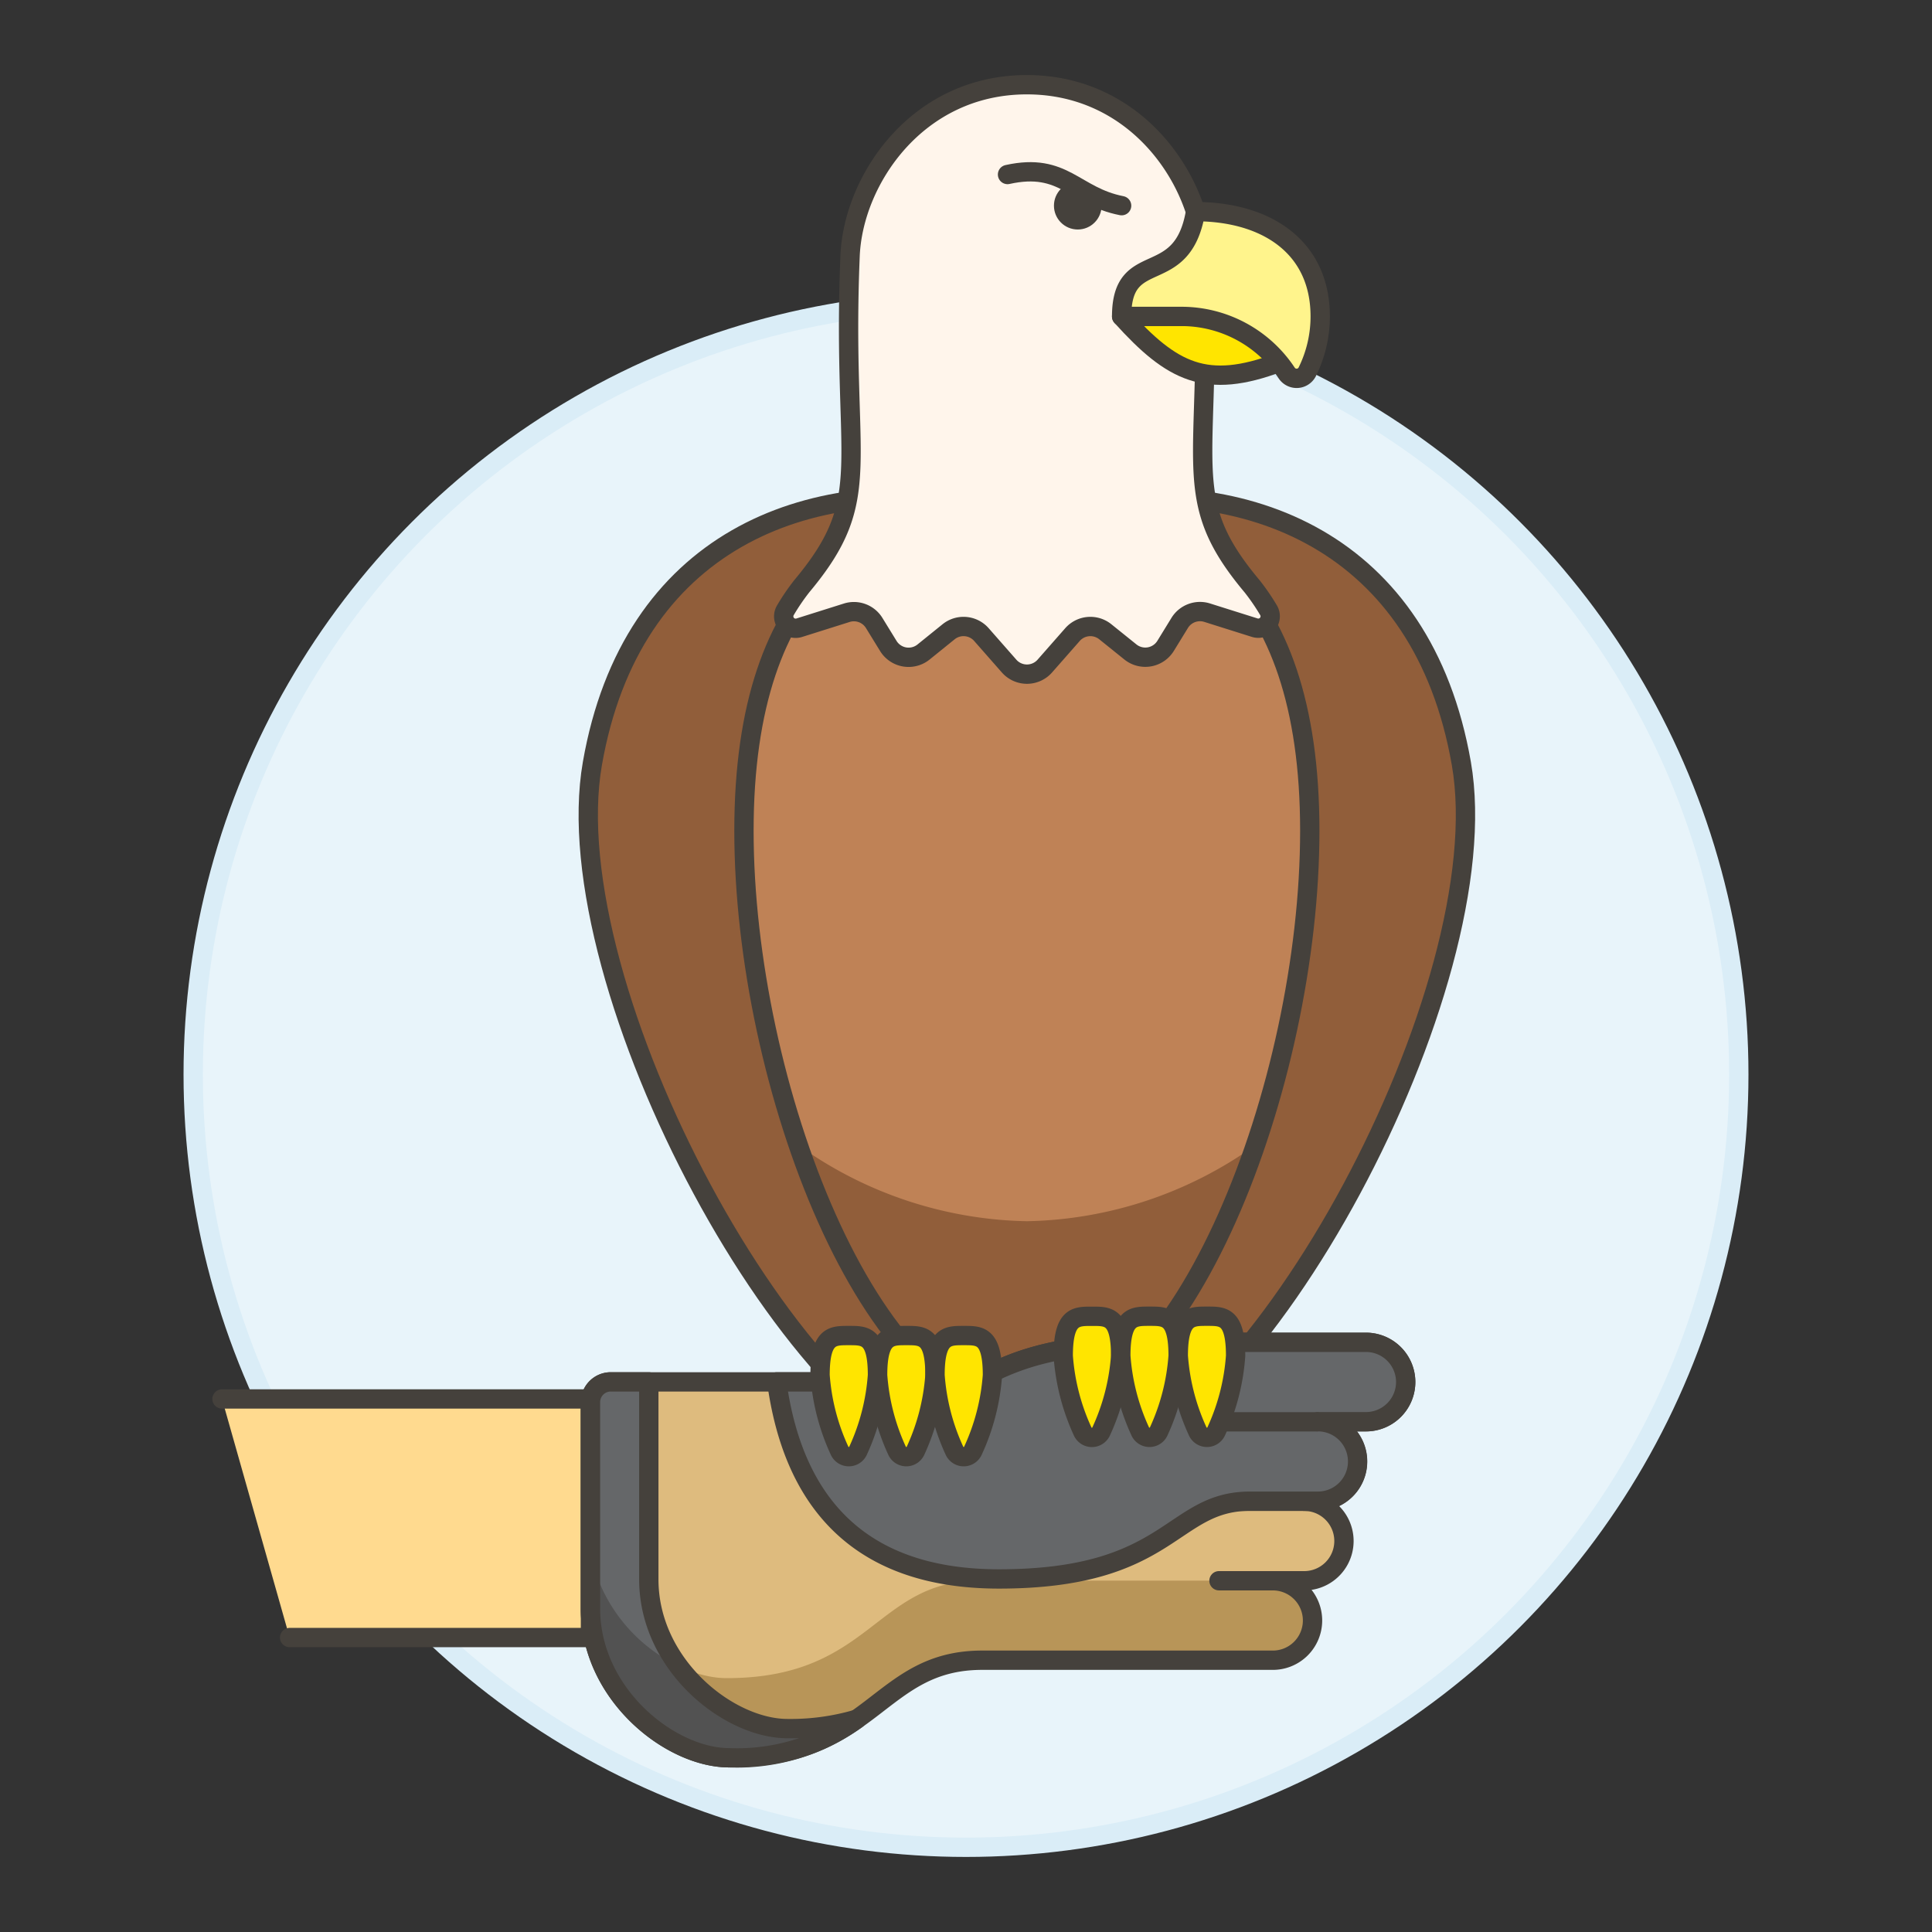
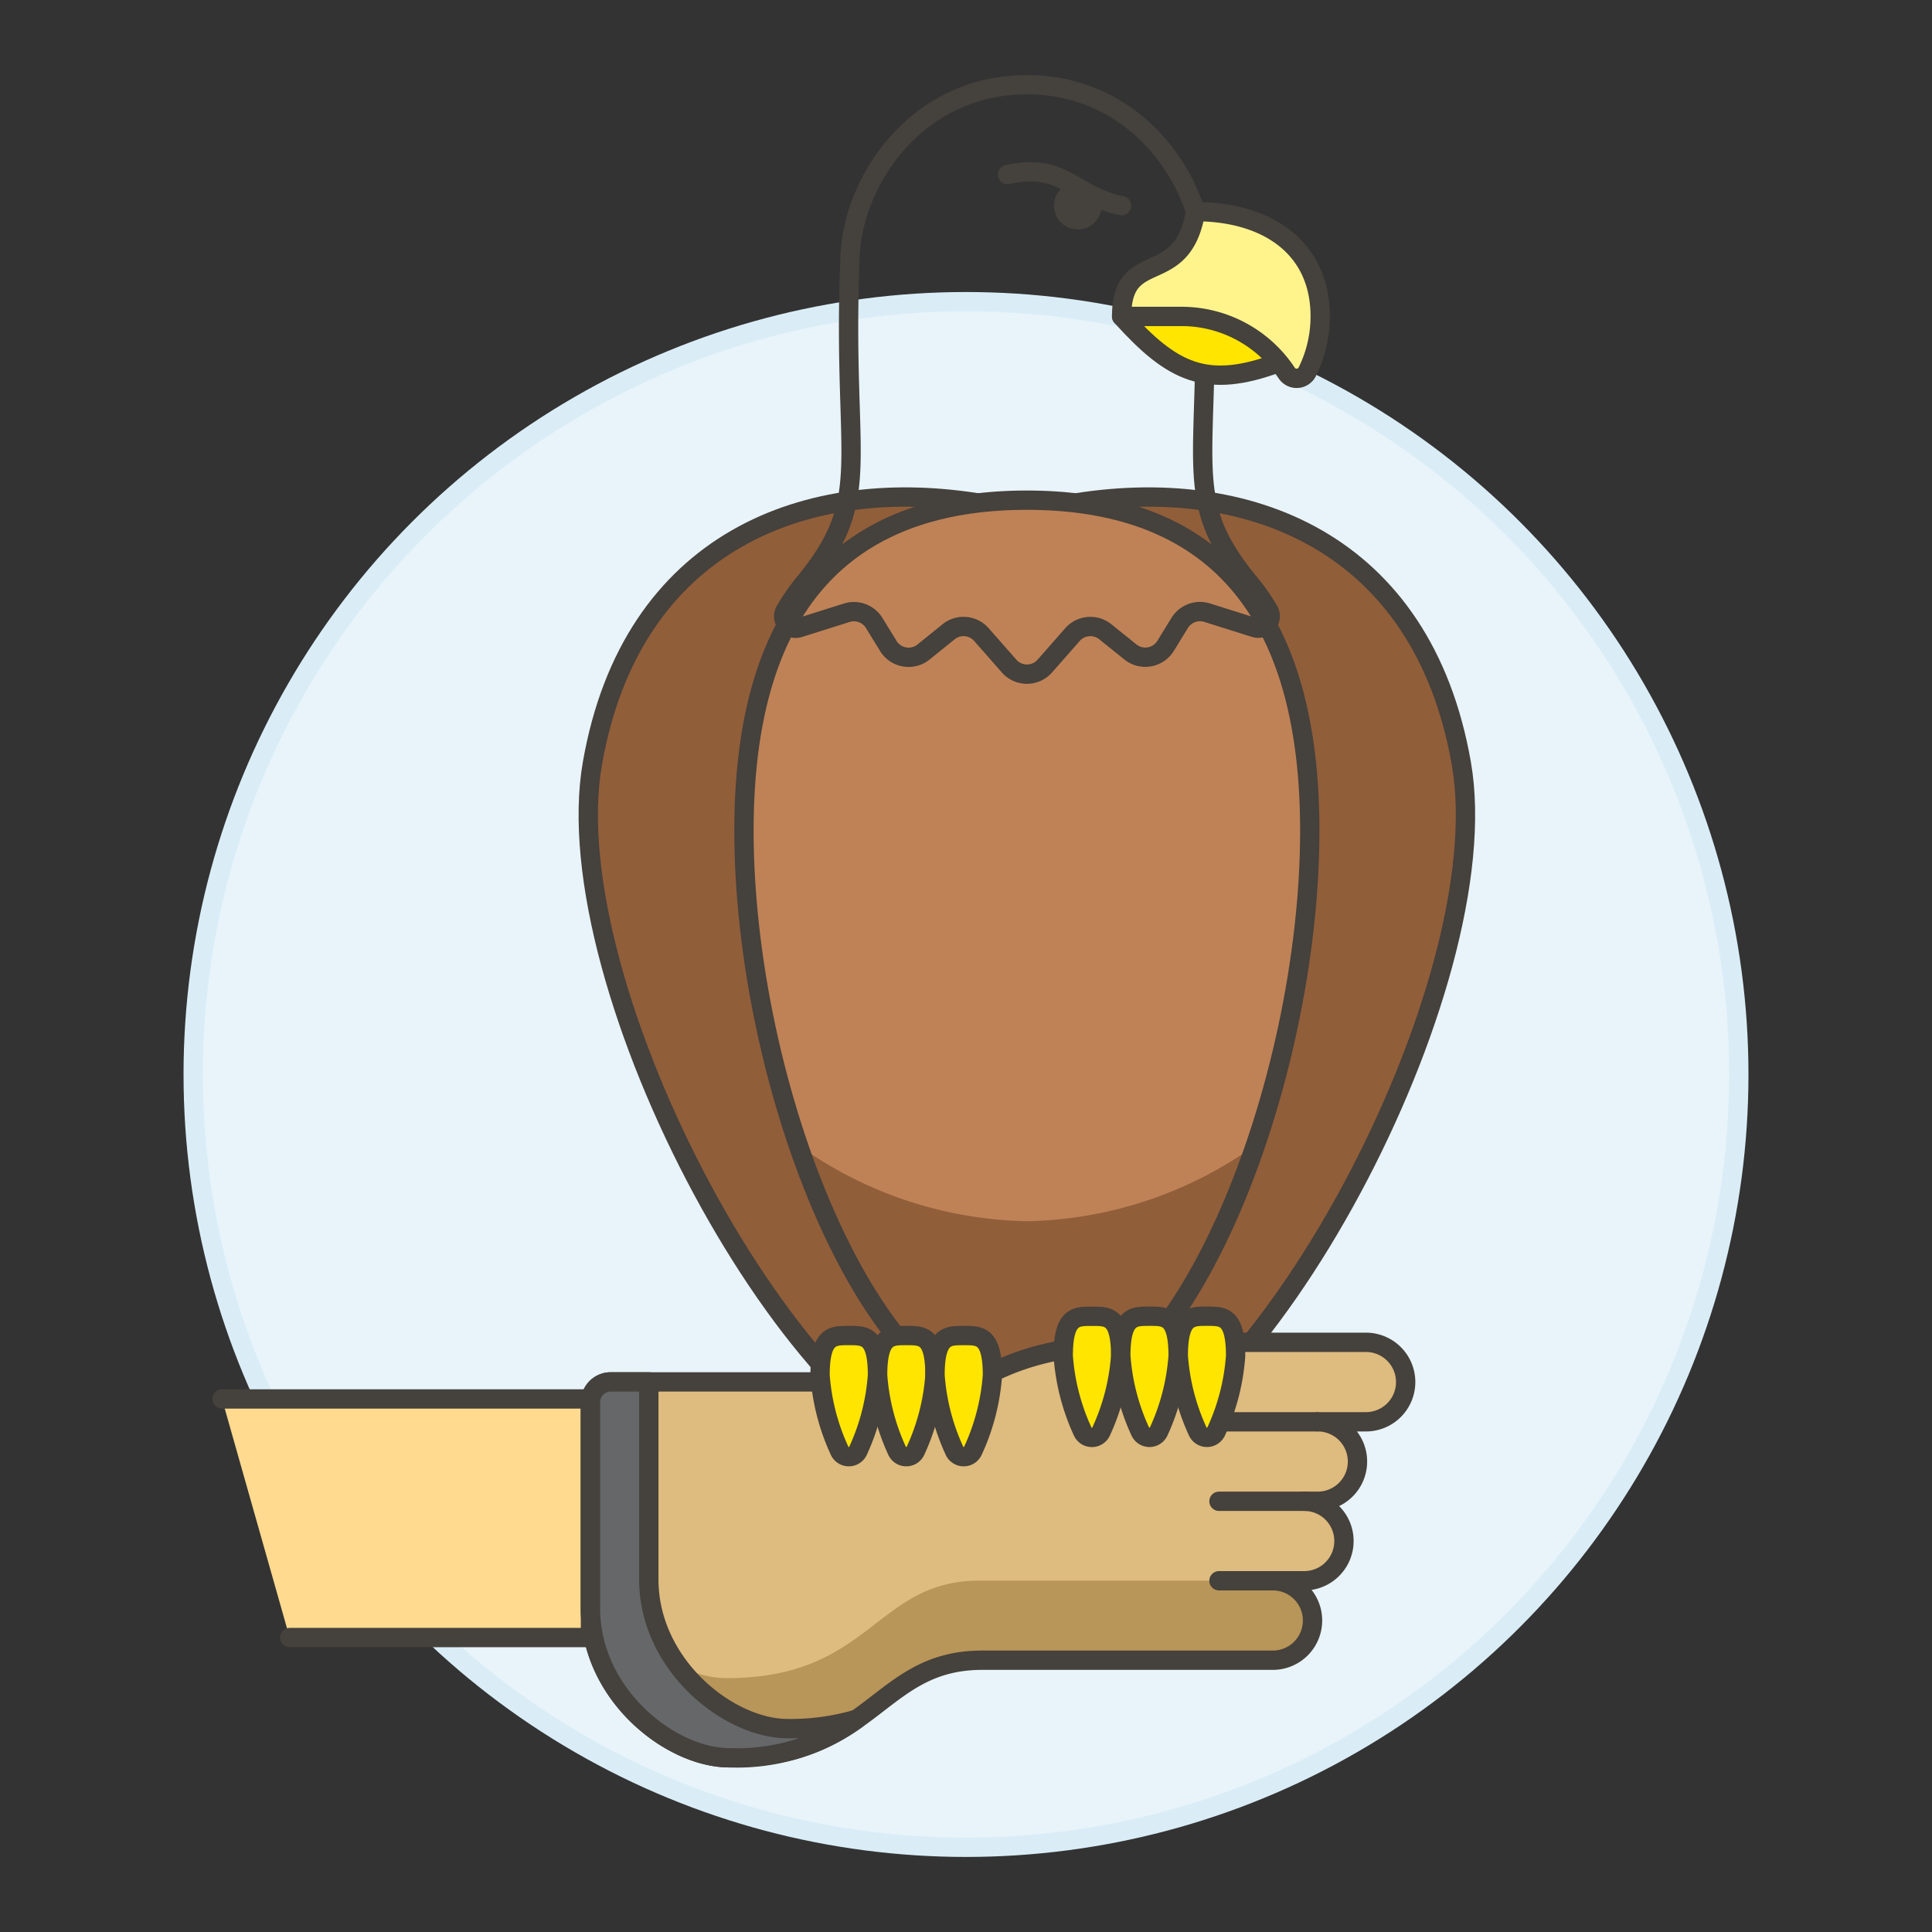
<svg xmlns="http://www.w3.org/2000/svg" viewBox="0 0 100 100">
  <rect x="0" y="0" width="100" height="100" fill="#333333" stroke="none" />
  <g class="nc-icon-wrapper">
    <defs />
    <circle class="a" cx="50" cy="55.615" r="40" fill="#e8f4fa" stroke="#daedf7" stroke-miterlimit="10" />
    <path class="b" d="M75.639 39.519c2.01 11.518-10.57 35.035-19.784 36.644s-11.572-14.785-13.583-26.3S46.1 27.7 55.314 26.094 73.628 28 75.639 39.519z" fill="#915e3a" stroke="#45413c" stroke-linecap="round" stroke-linejoin="round" />
    <path class="b" d="M30.662 39.519c-2.011 11.518 10.569 35.035 19.783 36.644s11.573-14.785 13.584-26.3S60.2 27.7 50.986 26.094 32.673 28 30.662 39.519z" fill="#915e3a" stroke="#45413c" stroke-linecap="round" stroke-linejoin="round" />
    <path class="c" d="M67.794 43c0 13.087-6.556 30.281-14.644 30.281S38.507 56.087 38.507 43s6.556-17.111 14.643-17.111S67.794 29.913 67.794 43z" style="" fill="#bf8256" />
    <path class="d" d="M53.15 63.21a20.935 20.935 0 0 1-11.832-3.939c2.663 7.8 6.971 14.01 11.832 14.01s9.169-6.212 11.833-14.011a20.934 20.934 0 0 1-11.833 3.94z" style="" fill="#915e3a" />
    <path class="e" d="M67.794 43c0 13.087-6.556 30.281-14.644 30.281S38.507 56.087 38.507 43s6.556-17.111 14.643-17.111S67.794 29.913 67.794 43z" stroke="#45413c" stroke-linecap="round" stroke-linejoin="round" fill="none" />
-     <path class="f" d="M64.805 30.342c-3.888-4.639-2.055-6.21-2.5-17.091-.16-3.919-3.458-8.866-9.154-8.866S44.156 9.332 44 13.251c-.45 10.881 1.384 12.449-2.5 17.091a11.384 11.384 0 0 0-.846 1.241.617.617 0 0 0 .712.909l2.462-.776a1.232 1.232 0 0 1 1.42.53l.73 1.187a1.232 1.232 0 0 0 1.822.317l1.3-1.05a1.231 1.231 0 0 1 1.7.148l1.429 1.626a1.231 1.231 0 0 0 1.852 0l1.429-1.626a1.232 1.232 0 0 1 1.7-.148l1.3 1.046a1.233 1.233 0 0 0 1.822-.317l.729-1.187a1.234 1.234 0 0 1 1.421-.53l2.462.776a.616.616 0 0 0 .711-.909 11.243 11.243 0 0 0-.85-1.237z" style="" fill="#fff5eb" />
    <path class="e" d="M64.805 30.342c-3.888-4.639-2.055-6.21-2.5-17.091-.16-3.919-3.458-8.866-9.154-8.866S44.156 9.332 44 13.251c-.45 10.881 1.384 12.449-2.5 17.091a11.384 11.384 0 0 0-.846 1.241.617.617 0 0 0 .712.909l2.462-.776a1.232 1.232 0 0 1 1.42.53l.73 1.187a1.232 1.232 0 0 0 1.822.317l1.3-1.05a1.231 1.231 0 0 1 1.7.148l1.429 1.626a1.231 1.231 0 0 0 1.852 0l1.429-1.626a1.232 1.232 0 0 1 1.7-.148l1.3 1.046a1.233 1.233 0 0 0 1.822-.317l.729-1.187a1.234 1.234 0 0 1 1.421-.53l2.462.776a.616.616 0 0 0 .711-.909 11.243 11.243 0 0 0-.85-1.237z" stroke="#45413c" stroke-linecap="round" stroke-linejoin="round" fill="none" />
    <path class="g" d="M66.192 18.764c-3.754 1.41-5.517.518-8.137-2.386h8.137z" stroke="#45413c" stroke-linecap="round" stroke-linejoin="round" fill="#ffe500" />
    <path class="h" d="M66.6 19.309a.617.617 0 0 0 1.066-.069 6.461 6.461 0 0 0 .668-2.862c0-3.626-2.826-5.424-6.453-5.424-.681 4.049-3.825 1.8-3.825 5.424h3.1a6.531 6.531 0 0 1 5.444 2.931z" stroke="#45413c" stroke-linecap="round" stroke-linejoin="round" fill="#fff48c" />
    <circle class="i" cx="55.785" cy="10.646" r="1.233" style="" fill="#45413c" />
    <path class="e" d="M52.149 9.033c2.935-.648 3.441 1.13 5.906 1.613" stroke="#45413c" stroke-linecap="round" stroke-linejoin="round" fill="none" />
    <g>
      <path class="j" d="M14.991 84.759h15.572V72.41H11.491l3.5 12.349z" style="" fill="#ffda8f" />
      <path class="e" d="M14.991 84.759h15.572V72.41H11.491" stroke="#45413c" stroke-linecap="round" stroke-linejoin="round" fill="none" />
      <path class="k" d="M59.923 69.478c-6.96 0-8.507 1.776-9.737 2.048H31.613a1.05 1.05 0 0 0-1.05 1.05v10.678c0 4.455 4.147 7.728 7.179 7.728 7.491 0 7.666-5.049 13.092-5.049h15a2.057 2.057 0 1 0 0-4.113h1.672a2.057 2.057 0 1 0 0-4.114h.7a2.057 2.057 0 0 0 0-4.114H70.7a2.057 2.057 0 0 0 0-4.114z" style="" fill="#debb7e" />
      <path class="l" d="M65.709 81.812h-15c-5.426 0-5.6 5.048-13.092 5.048-2.731 0-6.355-2.659-7.051-6.441v2.835c0 4.455 4.147 7.728 7.179 7.728 7.491 0 7.666-5.048 13.092-5.048h15a2.063 2.063 0 1 0-.127-4.122z" style="" fill="#b89558" />
      <path class="m" d="M63.094 77.706h4.542" stroke="#45413c" stroke-linecap="round" stroke-linejoin="round" fill="#ffcebf" />
      <path class="m" d="M63.094 81.819h3.514" stroke="#45413c" stroke-linecap="round" stroke-linejoin="round" fill="#ffcebf" />
      <path class="e" d="M59.923 69.478c-6.96 0-8.507 1.776-9.737 2.048H31.613a1.05 1.05 0 0 0-1.05 1.05v10.678c0 4.455 4.147 7.728 7.179 7.728 7.491 0 7.666-5.049 13.092-5.049h15a2.057 2.057 0 1 0 0-4.113h1.672a2.057 2.057 0 1 0 0-4.114h.7a2.057 2.057 0 0 0 0-4.114H70.7a2.057 2.057 0 0 0 0-4.114z" stroke="#45413c" stroke-linecap="round" stroke-linejoin="round" fill="none" />
-       <path class="n" d="M72.759 71.535a2.057 2.057 0 0 0-2.059-2.057H59.923c-6.96 0-8.507 1.776-9.738 2.048h-9.979c.8 5.863 3.949 10.2 11.5 10.2 8.942 0 8.89-4.024 13-4.024h3.507a2.057 2.057 0 0 0 0-4.114H70.7a2.057 2.057 0 0 0 2.059-2.053z" stroke="#45413c" stroke-linecap="round" stroke-linejoin="round" fill="#656769" />
      <path class="o" d="M44.336 88.991a10.562 10.562 0 0 1-6.594 1.991c-3.032 0-7.179-3.273-7.179-7.728V72.576a1.05 1.05 0 0 1 1.05-1.05h1.969v10.219c0 4.454 4.147 7.727 7.179 7.727a12.193 12.193 0 0 0 3.574-.483" style="" fill="#656769" />
-       <path class="p" d="M44.335 88.989a12.193 12.193 0 0 1-3.574.483 7.663 7.663 0 0 1-5.645-3.24 8.356 8.356 0 0 1-4.553-5.813v2.835c0 4.455 4.147 7.728 7.179 7.728a10.562 10.562 0 0 0 6.594-1.991" style="" fill="#525252" />
      <path class="e" d="M44.336 88.991a10.562 10.562 0 0 1-6.594 1.991c-3.032 0-7.179-3.273-7.179-7.728V72.576a1.05 1.05 0 0 1 1.05-1.05h1.969v10.219c0 4.454 4.147 7.727 7.179 7.727a12.193 12.193 0 0 0 3.574-.483" stroke="#45413c" stroke-linecap="round" stroke-linejoin="round" fill="none" />
      <path class="m" d="M63.265 73.592h4.885" stroke="#45413c" stroke-linecap="round" stroke-linejoin="round" fill="#ffcebf" />
    </g>
    <g>
      <path class="g" d="M45.418 71.177a11.238 11.238 0 0 1-1 3.9.525.525 0 0 1-.967 0 11.216 11.216 0 0 1-1.005-3.9c0-2.078.666-2.049 1.488-2.049s1.484-.028 1.484 2.049z" stroke="#45413c" stroke-linecap="round" stroke-linejoin="round" fill="#ffe500" />
      <path class="g" d="M48.393 71.177a11.238 11.238 0 0 1-1 3.9.525.525 0 0 1-.967 0 11.238 11.238 0 0 1-1-3.9c0-2.078.666-2.049 1.488-2.049s1.479-.028 1.479 2.049z" stroke="#45413c" stroke-linecap="round" stroke-linejoin="round" fill="#ffe500" />
      <path class="g" d="M51.369 71.177a11.216 11.216 0 0 1-1.005 3.9.525.525 0 0 1-.967 0 11.238 11.238 0 0 1-1-3.9c0-2.078.666-2.049 1.488-2.049s1.484-.028 1.484 2.049z" stroke="#45413c" stroke-linecap="round" stroke-linejoin="round" fill="#ffe500" />
      <g>
        <path class="g" d="M58.005 70.177A11.216 11.216 0 0 1 57 74.08a.525.525 0 0 1-.967 0 11.238 11.238 0 0 1-1-3.9c0-2.078.666-2.049 1.488-2.049s1.484-.031 1.484 2.046z" stroke="#45413c" stroke-linecap="round" stroke-linejoin="round" fill="#ffe500" />
        <path class="g" d="M60.98 70.177a11.238 11.238 0 0 1-1 3.9.525.525 0 0 1-.967 0 11.216 11.216 0 0 1-1-3.9c0-2.078.666-2.049 1.487-2.049s1.48-.028 1.48 2.049z" stroke="#45413c" stroke-linecap="round" stroke-linejoin="round" fill="#ffe500" />
        <path class="g" d="M63.955 70.177a11.216 11.216 0 0 1-1 3.9.525.525 0 0 1-.967 0 11.238 11.238 0 0 1-1-3.9c0-2.078.666-2.049 1.488-2.049s1.479-.028 1.479 2.049z" stroke="#45413c" stroke-linecap="round" stroke-linejoin="round" fill="#ffe500" />
      </g>
    </g>
  </g>
</svg>